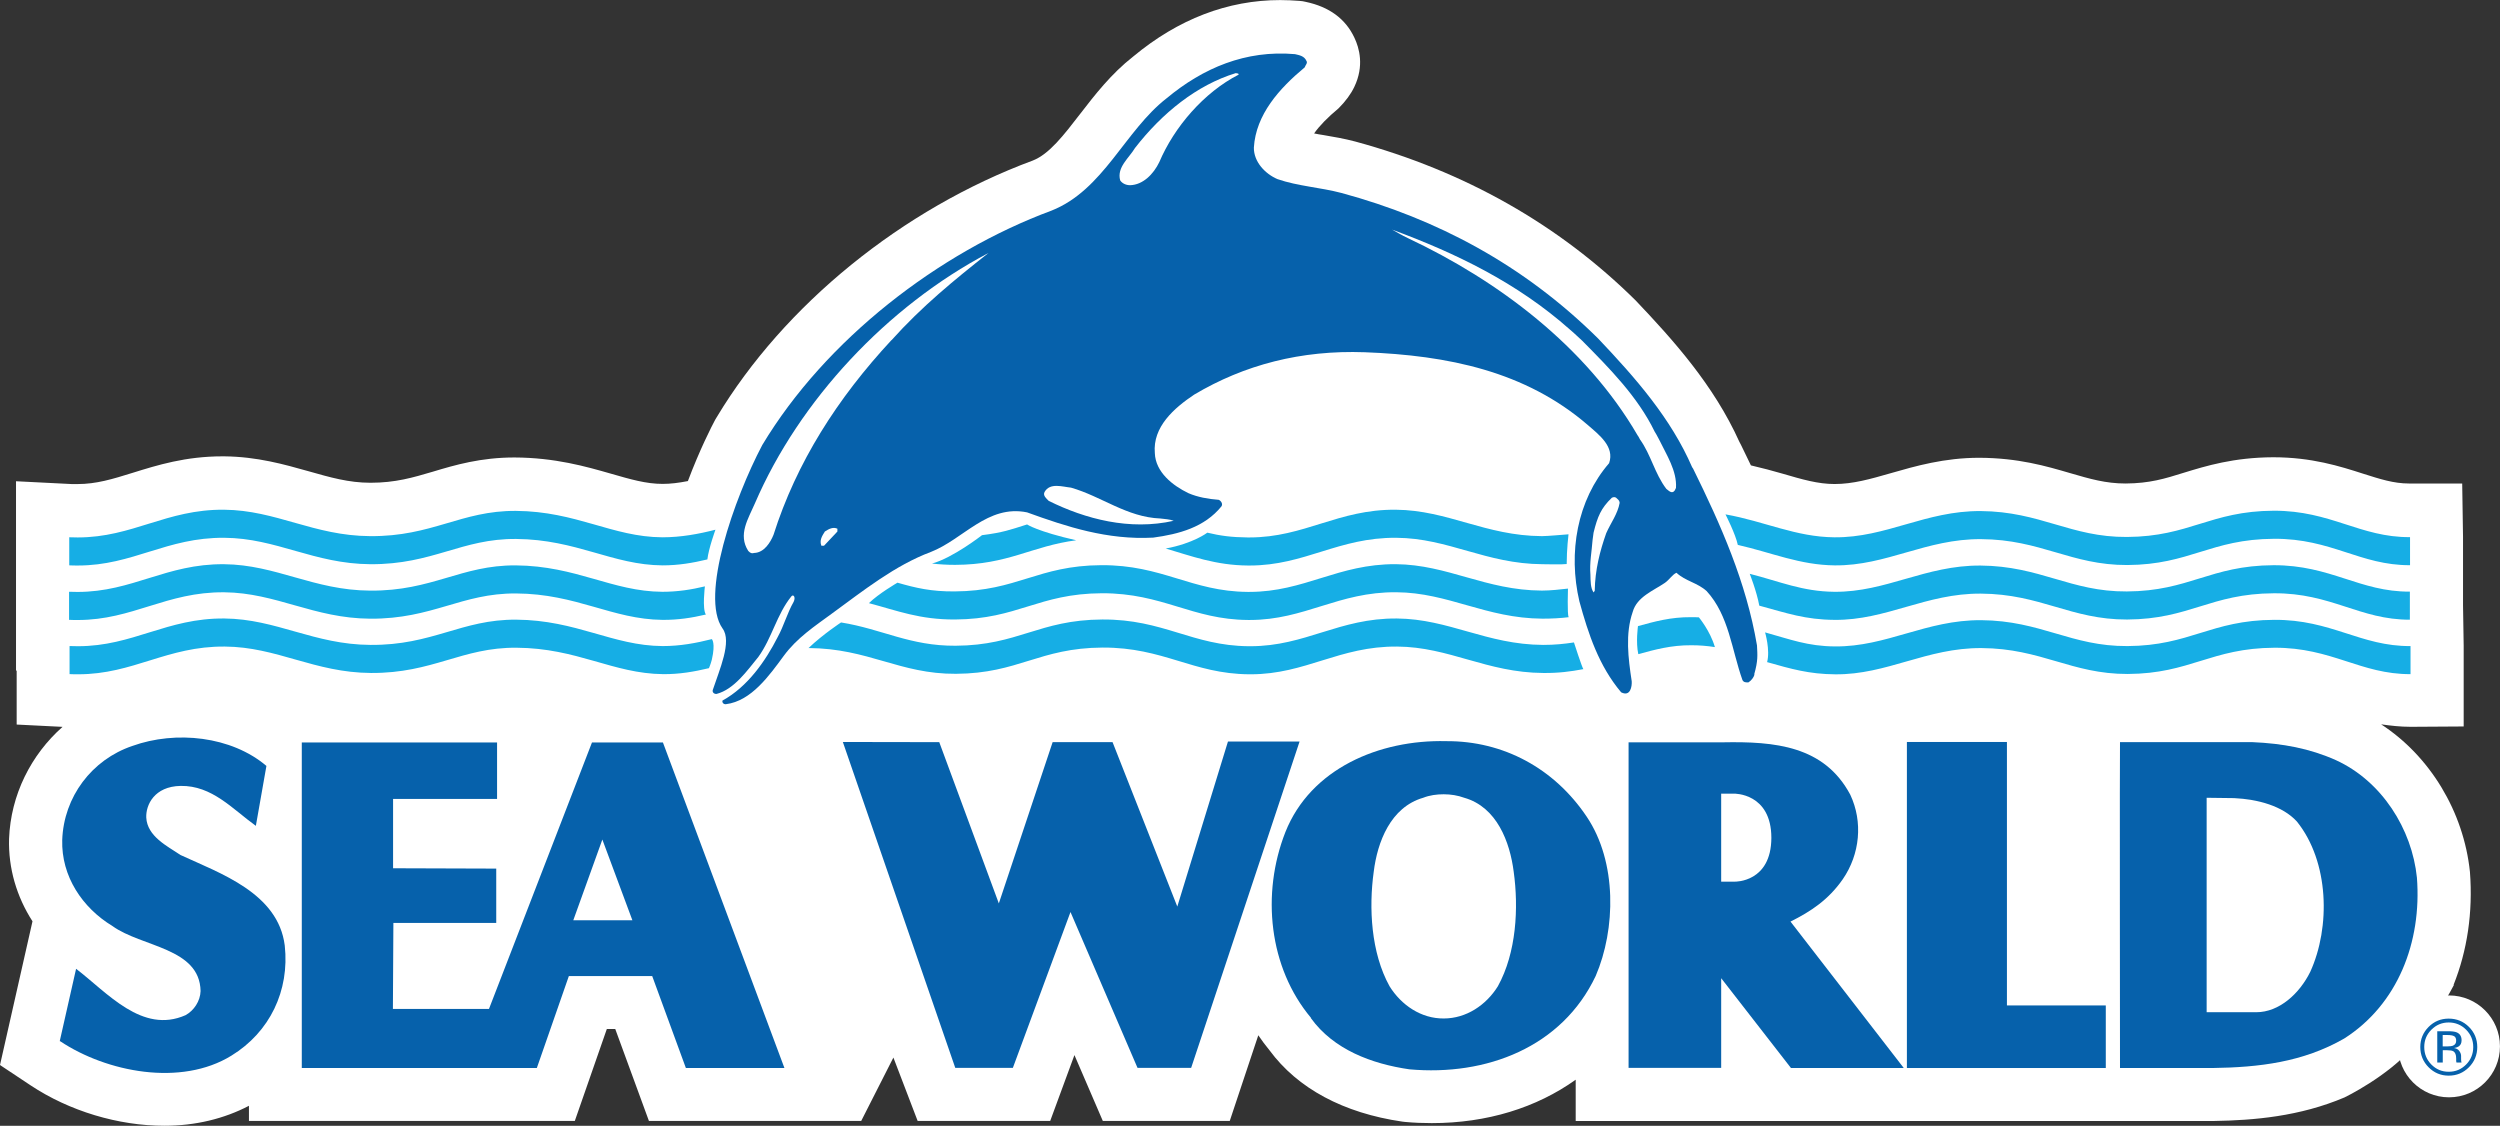
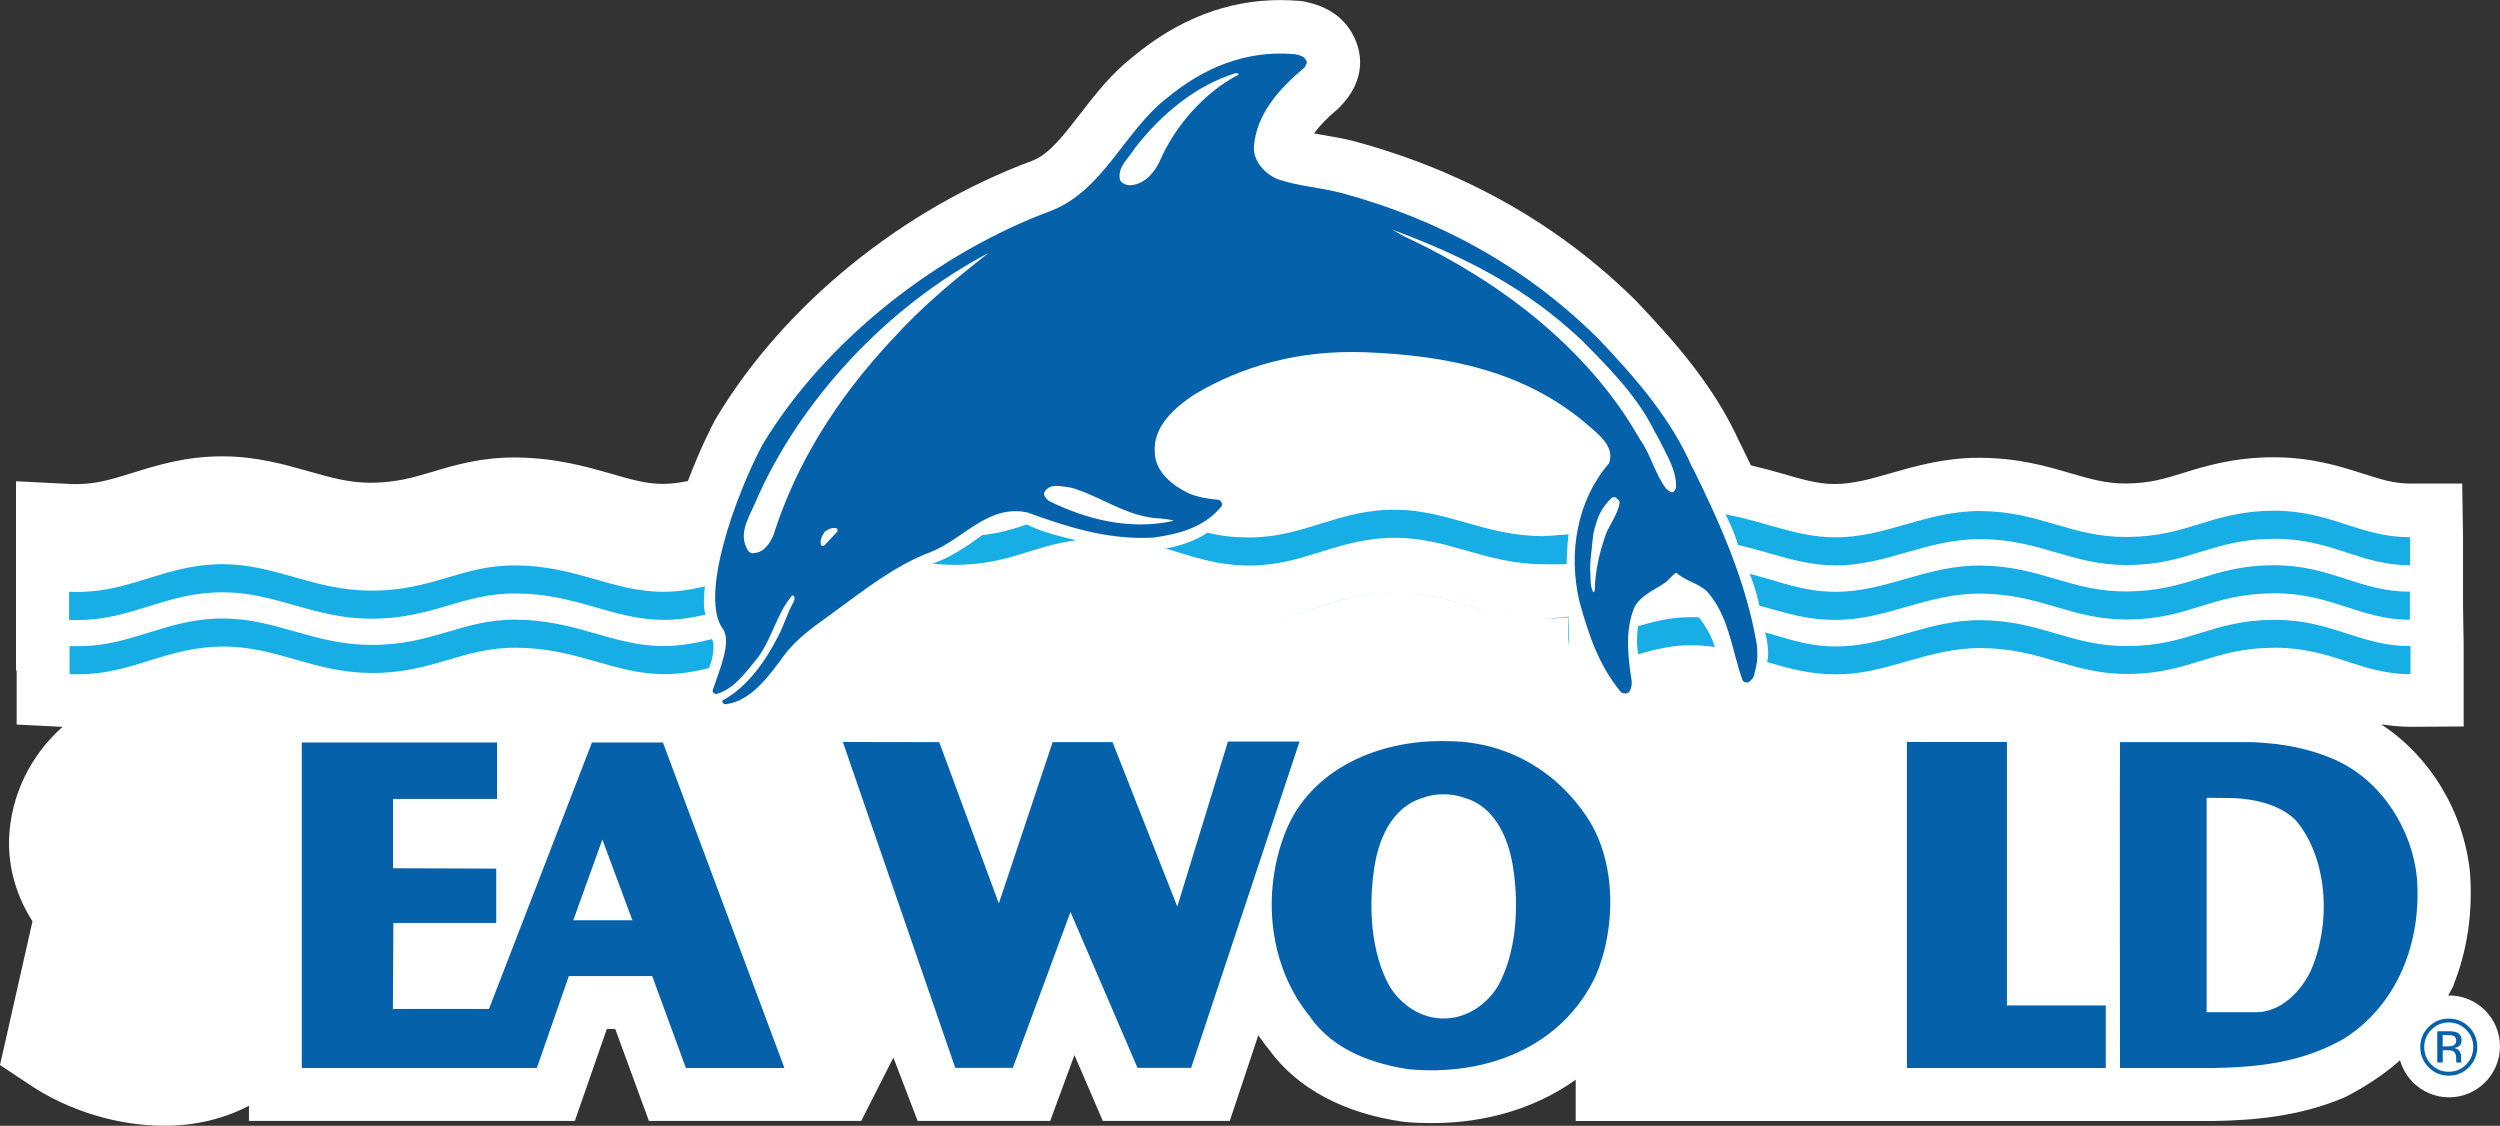
<svg xmlns="http://www.w3.org/2000/svg" id="Layer_1" version="1.1" viewBox="0 0 726.77 327.27">
  <rect x="0" y="0" width="726.77" height="327.27" fill="#333333" stroke="none" />
  <defs>
    <style>
      .st0 {
        fill: #0661ab;
      }

      .st1 {
        fill: #16aee5;
      }

      .st2 {
        fill: #fff;
      }
    </style>
  </defs>
  <circle class="st2" cx="711.95" cy="304.19" r="14.81" />
  <g>
    <path class="st2" d="M713.28,286.29c3.93-9.84,5.66-20.97,4.75-32.82-1.82-17.56-11.66-33.69-25.82-42.9,2.69.38,5.52.72,8.64.72l15.36-.1v-23.51l-.19-11.76v-19.91l-.24-15.45h-15.45c-4.51,0-8.45-1.3-13.44-2.88-6.57-2.11-14.83-4.75-26.06-4.75-11.56.05-19.58,2.54-26.01,4.51-5.52,1.73-9.89,3.07-16.89,3.12-5.76,0-10.37-1.34-16.12-3.02-7.05-2.06-15.07-4.41-26.44-4.46-10.13,0-18.48,2.4-25.82,4.51-5.85,1.68-10.89,3.12-16.22,3.12-4.85,0-9.41-1.34-15.16-3.02-2.78-.82-5.9-1.63-9.17-2.4-.96-2.02-1.92-3.98-2.88-5.95l-.48-.91c-7.44-16.51-19.29-29.66-30.14-41.08-22.31-22.07-49.71-37.57-81.53-46.21-3.22-.86-6.43-1.39-9.21-1.87-.91-.14-1.82-.29-2.74-.48,1.54-2.21,3.93-4.65,7.15-7.34,2-2.02,3.55-4.09,4.56-6.24,2.88-6.05,1.44-11.23,0-14.25-2.59-5.52-7.34-8.97-14.11-10.41l-.91-.19-.91-.1c-1.87-.14-3.74-.24-5.61-.24-15.26,0-29.66,5.52-42.76,16.41-6.38,4.99-11.18,11.18-15.4,16.65-4.85,6.29-9.02,11.71-13.77,13.58-37.96,14.06-72.32,41.99-91.94,74.67l-.43.72c-.96,1.78-4.51,8.73-7.92,17.8-2.69.53-5.04.82-7.34.82-4.85,0-9.36-1.34-15.07-2.98-7.2-2.06-16.17-4.65-28.02-4.7-9.74,0-17.18,2.16-23.71,4.13-5.85,1.73-10.89,3.22-18.14,3.22-6.33,0-11.76-1.58-18.04-3.36-7.01-1.97-14.88-4.22-24.43-4.32h-.58c-10.7,0-18.86,2.54-26.11,4.8-5.85,1.82-10.51,3.26-16.03,3.26h-1.63l-16.22-.82v55.04h.19v15.69l13.34.67c-9.17,8.11-15.07,19.77-15.55,32.54-.24,8.59,2.21,16.84,6.81,23.99L0,309.61l8.88,5.9c11.28,7.49,25.48,11.76,38.92,11.76,9.02,0,17.42-2.06,24.57-5.81v4.41h94.73l9.31-26.73h2.45l9.79,26.73h61.71l9.36-18.43,7.05,18.43h38.53l7.05-19.15,8.25,19.15h36.9l8.3-24.91c1.01,1.49,2.11,2.98,3.26,4.37,8.16,11.09,21.5,18.24,38.58,20.73l.86.1c2.59.24,5.13.34,7.73.34,16.03,0,30.42-4.46,41.84-12.62v12h185.57c11.56-.19,24.86-1.3,37.96-6.86,0,0,12.52-6.05,19.82-14.59,6.72-7.87,11.95-18.09,11.95-18.09" />
    <path class="st1" d="M312.88,157.06c-12.96,1.68-19.72,7.1-35.22,7.15-2.4,0-4.61-.14-6.72-.38,6.05-1.63,14.54-8.25,14.54-8.25,6.14-.77,8.21-1.58,13.1-3.12,0,0,2.93,2.02,14.3,4.61" />
    <path class="st1" d="M455.45,163.97c-1.49.19-5.9.05-7.05.05-16.46-.1-27.3-7.58-42.47-7.68-16.84-.14-26.58,8.06-42.61,8.06h-.53c-9.31-.05-16.56-2.78-23.9-4.94,8.06-1.49,12.09-4.61,12.09-4.61,3.79.91,7.01,1.34,11.71,1.39h.53c16.03,0,25.77-8.21,42.56-8.06,15.16.14,26.01,7.58,42.47,7.68,1.58,0,6.29-.43,7.73-.53,0,0-.53,4.37-.53,8.64" />
    <path class="st1" d="M505.21,158.41c9.93,2.26,18,5.85,28.17,5.95,15.07.14,26.54-7.73,42.52-7.63,17.42.1,26.15,7.58,42.52,7.53,18.24-.1,24.19-7.53,42.66-7.63,16.7-.1,25,7.73,39.54,7.68v-8.16c-14.54.1-22.99-7.73-39.64-7.68-18.48.1-24.43,7.53-42.66,7.63-16.36.1-25.1-7.39-42.52-7.53-16.03-.1-27.45,7.77-42.52,7.63-11.28-.1-20.15-4.61-31.67-6.67,0,0,2.93,5.71,3.6,8.93" />
-     <path class="st1" d="M205.63,162.63c-4.22,1.01-8.35,1.73-13,1.73-14.59-.1-24.95-7.53-42.56-7.68-15.88-.14-24.23,7.44-42.37,7.34-16.46-.1-27.3-7.58-42.47-7.68-16.84-.14-26.58,8.06-42.56,8.06-.82,0-1.78,0-2.54-.05v-8.16c.82,0,1.58.05,2.45.05,16.03,0,25.77-8.21,42.56-8.06,15.21.14,26.01,7.58,42.47,7.68,18.09.14,26.44-7.44,42.37-7.34,17.66.14,27.98,7.58,42.56,7.68,5.42,0,10.61-.96,15.45-2.21,0,0-1.97,5.37-2.35,8.64h0Z" />
-     <path class="st1" d="M456.07,179.42c-2.35.29-4.89.43-7.68.43-16.46-.1-27.3-7.58-42.47-7.68-16.84-.14-26.58,8.06-42.56,8.06h-.53c-16.36-.1-24.76-7.82-42.52-7.77-18.48.1-24.43,7.53-42.66,7.63-10.32.05-16.7-2.54-25.05-4.75,2.78-2.74,8.3-5.95,8.3-5.95,5.37,1.54,9.79,2.59,16.6,2.54,18.24-.1,24.19-7.53,42.66-7.63,17.76-.1,26.15,7.63,42.52,7.77h.53c16.03,0,25.77-8.16,42.56-8.06,15.16.14,26.01,7.58,42.47,7.68,2.59,0,5.33-.34,7.58-.58,0,0-.24,7.34.19,8.35" />
+     <path class="st1" d="M456.07,179.42c-2.35.29-4.89.43-7.68.43-16.46-.1-27.3-7.58-42.47-7.68-16.84-.14-26.58,8.06-42.56,8.06h-.53h.53c16.03,0,25.77-8.16,42.56-8.06,15.16.14,26.01,7.58,42.47,7.68,2.59,0,5.33-.34,7.58-.58,0,0-.24,7.34.19,8.35" />
    <path class="st1" d="M511.45,176.07c7.97,2.16,13.34,4.08,21.88,4.13,15.07.14,26.54-7.73,42.52-7.63,17.42.1,26.15,7.58,42.52,7.53,18.24-.1,24.19-7.53,42.66-7.63,16.7-.1,25,7.73,39.54,7.68v-8.16c-14.54.1-22.99-7.73-39.64-7.68-18.48.1-24.43,7.53-42.66,7.63-16.36.1-25.1-7.39-42.52-7.53-16.03-.1-27.45,7.77-42.52,7.63-9.31-.1-15.74-2.98-24.57-5.23,0,0,2.02,5.09,2.78,9.26" />
    <path class="st1" d="M205.15,178.66c-4.08.96-8.06,1.58-12.57,1.54-14.59-.14-24.95-7.58-42.56-7.68-15.88-.1-24.23,7.44-42.37,7.34-16.46-.1-27.3-7.53-42.47-7.68-16.84-.14-26.58,8.06-42.56,8.06-.82,0-1.78,0-2.54-.05v-8.16c.82,0,1.63.05,2.45.05,16.03,0,25.77-8.21,42.61-8.06,15.16.14,26.01,7.58,42.47,7.68,18.09.14,26.44-7.44,42.32-7.34,17.66.14,27.98,7.58,42.61,7.68,4.41,0,8.4-.62,12.38-1.58,0,0-.82,6.57.29,8.21" />
-     <path class="st1" d="M460.2,194.54c-3.6.67-7.05,1.15-11.56,1.1-16.46-.1-27.3-7.58-42.47-7.68-16.84-.14-26.58,8.06-42.56,8.06h-.53c-16.36-.14-24.76-7.82-42.52-7.77-18.48.1-24.43,7.53-42.66,7.63-16.36.1-25.43-7.39-42.85-7.49,4.17-3.98,9.45-7.44,9.45-7.44,11.95,1.92,20.01,6.86,33.3,6.77,18.24-.1,24.19-7.53,42.66-7.63,17.76-.1,26.15,7.63,42.52,7.77h.53c16.03,0,25.77-8.21,42.61-8.06,15.16.14,26.01,7.58,42.47,7.68,3.41,0,6.14-.29,8.97-.72,0,0,2.35,7.29,2.74,7.77" />
    <path class="st1" d="M513.7,192.48c6.96,1.97,12.19,3.5,19.82,3.55,15.07.14,26.54-7.73,42.52-7.63,17.42.1,26.15,7.58,42.52,7.53,18.24-.1,24.19-7.53,42.66-7.63,16.7-.05,25,7.73,39.54,7.68v-8.16c-14.54.1-22.99-7.73-39.64-7.63-18.48.1-24.43,7.53-42.66,7.63-16.36.1-25.1-7.39-42.52-7.53-16.03-.1-27.45,7.77-42.52,7.63-7.92-.05-13-2.06-20.3-4.08,0,0,1.54,5.18.58,8.69" />
    <path class="st1" d="M206.06,194.25c-4.22,1.01-8.59,1.78-13.29,1.73-14.59-.14-24.95-7.58-42.61-7.68-15.88-.14-24.23,7.44-42.32,7.34-16.46-.1-27.3-7.58-42.47-7.68-16.84-.14-26.58,8.06-42.61,8.06-.82,0-1.78,0-2.54-.05v-8.16c.82,0,1.63.05,2.45.05,16.03,0,25.77-8.21,42.56-8.06,15.16.14,26.01,7.58,42.47,7.68,18.09.14,26.44-7.44,42.37-7.34,17.61.14,27.98,7.58,42.56,7.68,5.13,0,9.69-.86,14.3-2.02,0,0,1.15,1.01,0,6-.34,1.34-.86,2.5-.86,2.5" />
    <path class="st0" d="M510.06,196.08c-.29.91-.91,1.73-1.78,2.3-.67,0-1.34.05-1.73-.67-3.12-8.73-3.93-18.81-10.41-25.87-2.69-2.45-6.14-2.88-8.78-5.33-1.15.48-2.06,2.02-3.36,2.93-3.31,2.26-8.16,4.08-9.36,8.45-2.21,6.38-1.3,13.48-.29,20.15.1,1.44-.34,4.61-3.07,3.22-6.48-7.68-9.55-16.99-12.14-26.44-3.31-14.16-.67-29.42,8.64-40.17,1.68-4.8-2.93-8.25-6.19-11.09-18.14-15.64-40.69-20.25-64.83-21.16-18.57-.67-35.03,3.65-49.62,12.33-5.81,3.89-12.09,9.36-11.42,16.99.19,5.52,5.18,9.45,9.79,11.66,2.69,1.15,5.66,1.68,8.78,1.92.67.29,1.25,1.15.82,1.87-4.94,6.14-12.43,8.11-19.87,9.12-13.34.72-25.15-3.17-36.66-7.34-11.47-2.35-18.57,7.87-28.02,11.52-10.41,3.93-19.39,11.09-28.65,17.85-5.09,3.74-10.22,7.1-14.06,12.33-4.13,5.61-9.41,13.15-16.8,14.06-.72.1-1.2-.53-1.01-1.06,7.29-3.98,12.52-11.52,16.03-18.43,1.82-3.31,2.78-7.01,4.65-10.27.67-1.39-.1-2.3-.67-1.58-4.27,5.28-5.61,12.09-9.6,17.61-3.22,3.93-7.01,9.41-12.14,10.75-.72.05-1.3-.48-1.1-1.15,1.92-5.85,5.66-14.11,2.83-17.9-6.57-9.31,3.31-37.67,11.56-53.31,18.43-30.66,51.2-55.95,84.07-68.14,15.16-6,21.31-23.23,33.5-32.68,10.56-8.78,22.94-14.06,37.29-12.81,1.25.29,2.69.53,3.31,1.92.48.67-.29,1.25-.48,1.92-7.39,6.14-14.2,13.72-14.78,23.32-.05,4.13,3.26,7.63,6.86,9.17,5.95,2.06,12.48,2.4,18.62,4.03,27.64,7.49,52.88,20.83,74.57,42.28,10.99,11.56,21.21,23.27,27.35,37.43l.29.43c8.06,16.36,15.45,32.97,18.57,51.39.14,2.88.34,4.37-.82,8.45" />
    <path class="st2" d="M360.1,21.69c-10.13,5.18-18.76,15.26-23.08,25.43-1.68,3.5-4.75,6.62-8.49,6.72-1.15,0-2.26-.48-2.88-1.39-1.06-3.79,2.54-6.48,4.32-9.45,7.87-10.13,17.95-18.28,29.27-21.74.29.1.96,0,.82.48" />
    <path class="st2" d="M486.83,142.62c-.82,1.15-1.87-.14-2.4-.48-3.41-4.46-4.46-9.93-7.68-14.4-.48-.86-.48-.96-.67-1.15-15.12-26.01-40.69-45.06-66.75-57.34-2.02-.96-2.88-1.54-4.65-2.5,18.43,6.81,36.33,15.4,51.73,29.08,1.44,1.2,2.35,2.16,3.55,3.22,7.82,7.92,16.12,16.22,21.07,26.44.43.77.53.77,1.34,2.4,2.06,4.27,5.18,9.02,4.85,13.96l-.38.77Z" />
    <path class="st2" d="M466.96,154.95c-1.87,5.28-3.26,10.75-3.36,16.8l-.34.48c-.91-1.34-.86-3.36-.91-5.13-.29-3.55.38-6.72.62-10.08l.29-2.16c1.15-4.65,2.16-7.15,5.33-10.17,1.15-.53,1.49.34,1.92.67.29.34.24.43.34.82-.58,3.22-2.59,5.85-3.89,8.78" />
    <path class="st2" d="M304.82,145.55c-.58-.58-1.73-1.49-1.15-2.54,1.58-2.78,5.23-1.49,7.68-1.25,8.88,2.54,16.22,8.59,25.96,8.97,1.3.19,2.69.19,3.89.67-12.76,2.88-25.63-.48-36.37-5.81" />
    <path class="st2" d="M259.18,98.85c-15.74,16.94-27.64,35.61-34.31,56.62-.91,2.26-2.74,5.18-5.61,5.28-.72.19-1.06.1-1.73-.58-3.07-4.75,0-9.36,1.92-13.82,12.91-29.99,38.53-57.34,67.9-72.8-9.93,7.82-19.43,15.6-28.17,25.34" />
    <path class="st2" d="M239.6,158.65h-.82c-.58-1.54.1-2.69,1.01-4.13,1.25-.82,2.45-1.39,3.65-.82v.82l-3.89,4.13h.05Z" />
    <path class="st1" d="M498.49,188.11c-2.16-.34-4.41-.53-6.77-.53-5.9-.05-10.75,1.3-15.45,2.59-.77-3.41-.1-8.16-.1-8.16,4.8-1.3,9.45-2.64,15.45-2.59.77,0,1.49,0,2.26.05,0,0,3.26,3.89,4.65,8.64" />
    <path class="st0" d="M199.39,310.48l-9.79-26.73h-24.23l-9.31,26.73h-68.33v-94.63h56.77v16.41h-30.23v20.15l29.99.1v15.79h-29.9l-.14,25h27.93l29.94-77.45h20.63l35.32,94.63h-28.7.05ZM183.84,267.53l-8.73-23.47-8.45,23.47h17.18Z" />
-     <path class="st0" d="M17.37,302.66l4.75-21.02c9.07,6.91,19.19,19.05,31.82,13.48,2.45-1.34,4.27-4.08,4.37-7.01-.24-12.62-17.13-12.76-25.63-18.91-8.78-5.33-14.88-14.49-14.59-25,.43-12.52,8.59-23.37,20.39-27.35,12.67-4.56,28.79-2.83,38.97,5.81l-3.07,17.42c-6.81-4.89-12.72-11.76-21.88-11.61-7.63.14-10.13,5.52-9.98,9.21.29,5.42,6,8.25,9.98,10.89,11.52,5.33,28.36,11.04,30.28,26.3,1.44,13.15-4.37,25.19-15.5,32.01-14.68,9.07-36.28,4.8-49.76-4.17" />
    <polygon class="st0" points="377.8 215.56 356.98 215.56 342.25 263.55 323.43 215.75 306.01 215.75 290.37 262.63 273.05 215.75 245.02 215.7 277.7 310.43 294.45 310.43 311.2 265.13 330.68 310.43 346.28 310.43 377.8 215.56" />
    <polygon class="st0" points="554.35 215.7 554.35 310.48 612.17 310.48 612.17 292.29 583.43 292.29 583.43 215.7 554.35 215.7" />
    <g>
      <path class="st0" d="M641.49,231.92v62.34h14.44c6.67,0,12.57-5.42,15.69-11.76,5.9-12.96,5.52-31.96-3.89-43.67-4.17-4.56-11.37-6.48-18.24-6.81l-7.97-.1h-.05ZM616.3,310.48s-.1-94.1,0-94.73h38.53c8.78.38,16.6,1.82,24.23,5.23,13.34,6.09,22.12,20.01,23.56,34.17,1.44,18.76-5.61,36.85-21.11,46.74-12,6.91-24.81,8.4-38.25,8.59h-26.97Z" />
-       <path class="st0" d="M500.36,230.77v25.53h4.03s10.51.24,10.56-12.72c0-13.1-10.85-12.86-10.85-12.86h-3.79l.05.05ZM520.61,310.43l-20.25-26.06v26.06h-26.92v-94.63h27.35c15.21-.29,29.51,1.01,37.09,15.21,3.74,7.92,2.83,17.32-2.16,24.57-4.17,6-9.26,9.36-15.21,12.33l32.92,42.56h-32.78l-.05-.05Z" />
      <path class="st0" d="M419.7,296.08c6.57,0,12.33-3.89,15.74-9.36,5.42-9.79,6.05-22.84,4.61-33.26-1.1-8.69-4.89-18.86-14.4-21.55-1.82-.67-3.89-1.01-5.95-1.01h0c-2.06,0-4.13.29-5.95,1.01-9.5,2.74-13.34,12.86-14.4,21.55-1.44,10.41-.82,23.47,4.61,33.26,3.41,5.47,9.17,9.41,15.74,9.36M381.11,295.89c-12.24-14.59-14.49-36.04-7.44-53.99,7.34-18.48,27.35-26.92,46.74-26.44,16.65-.1,31.43,7.92,40.84,21.93,8.93,13.24,8.45,32.78,2.64,46.31-9.79,20.73-31.82,29.18-54.18,27.16-10.89-1.58-22.03-5.71-28.65-14.92" />
    </g>
  </g>
  <g>
    <path class="st0" d="M711.86,312.7c2.3,0,4.26-.81,5.88-2.44,1.61-1.63,2.42-3.59,2.42-5.88s-.81-4.24-2.42-5.85c-1.61-1.61-3.58-2.41-5.88-2.41s-4.22.8-5.84,2.41c-1.61,1.62-2.42,3.57-2.42,5.85s.8,4.26,2.41,5.88c1.6,1.62,3.56,2.44,5.85,2.44ZM706.83,299.34c1.39-1.4,3.07-2.1,5.03-2.1s3.66.7,5.06,2.1c1.38,1.4,2.07,3.07,2.07,5.05s-.69,3.68-2.07,5.08c-1.4,1.4-3.06,2.1-5.06,2.1s-3.65-.7-5.04-2.1c-1.38-1.4-2.07-3.09-2.07-5.08s.68-3.65,2.07-5.05Z" />
    <path class="st0" d="M715.55,308.79c-.03-.08-.06-.23-.07-.48-.02-.24-.02-.47-.02-.68v-.66c0-.46-.16-.93-.5-1.41-.33-.48-.85-.78-1.55-.89.56-.09,1-.24,1.31-.44.6-.39.88-.98.88-1.8,0-1.14-.47-1.91-1.41-2.31-.53-.22-1.35-.33-2.48-.33h-3.18v9.1h1.6v-3.58h1.26c.85,0,1.46.1,1.78.29.58.33.86,1.03.86,2.08v.72l.04.29s.02.07.02.1c.01.04.01.06.03.1h1.49l-.05-.11ZM713.1,303.99c-.34.13-.85.2-1.53.2h-1.46v-3.3h1.38c.89,0,1.53.11,1.94.34.4.23.6.67.6,1.33,0,.7-.31,1.17-.93,1.42Z" />
  </g>
</svg>